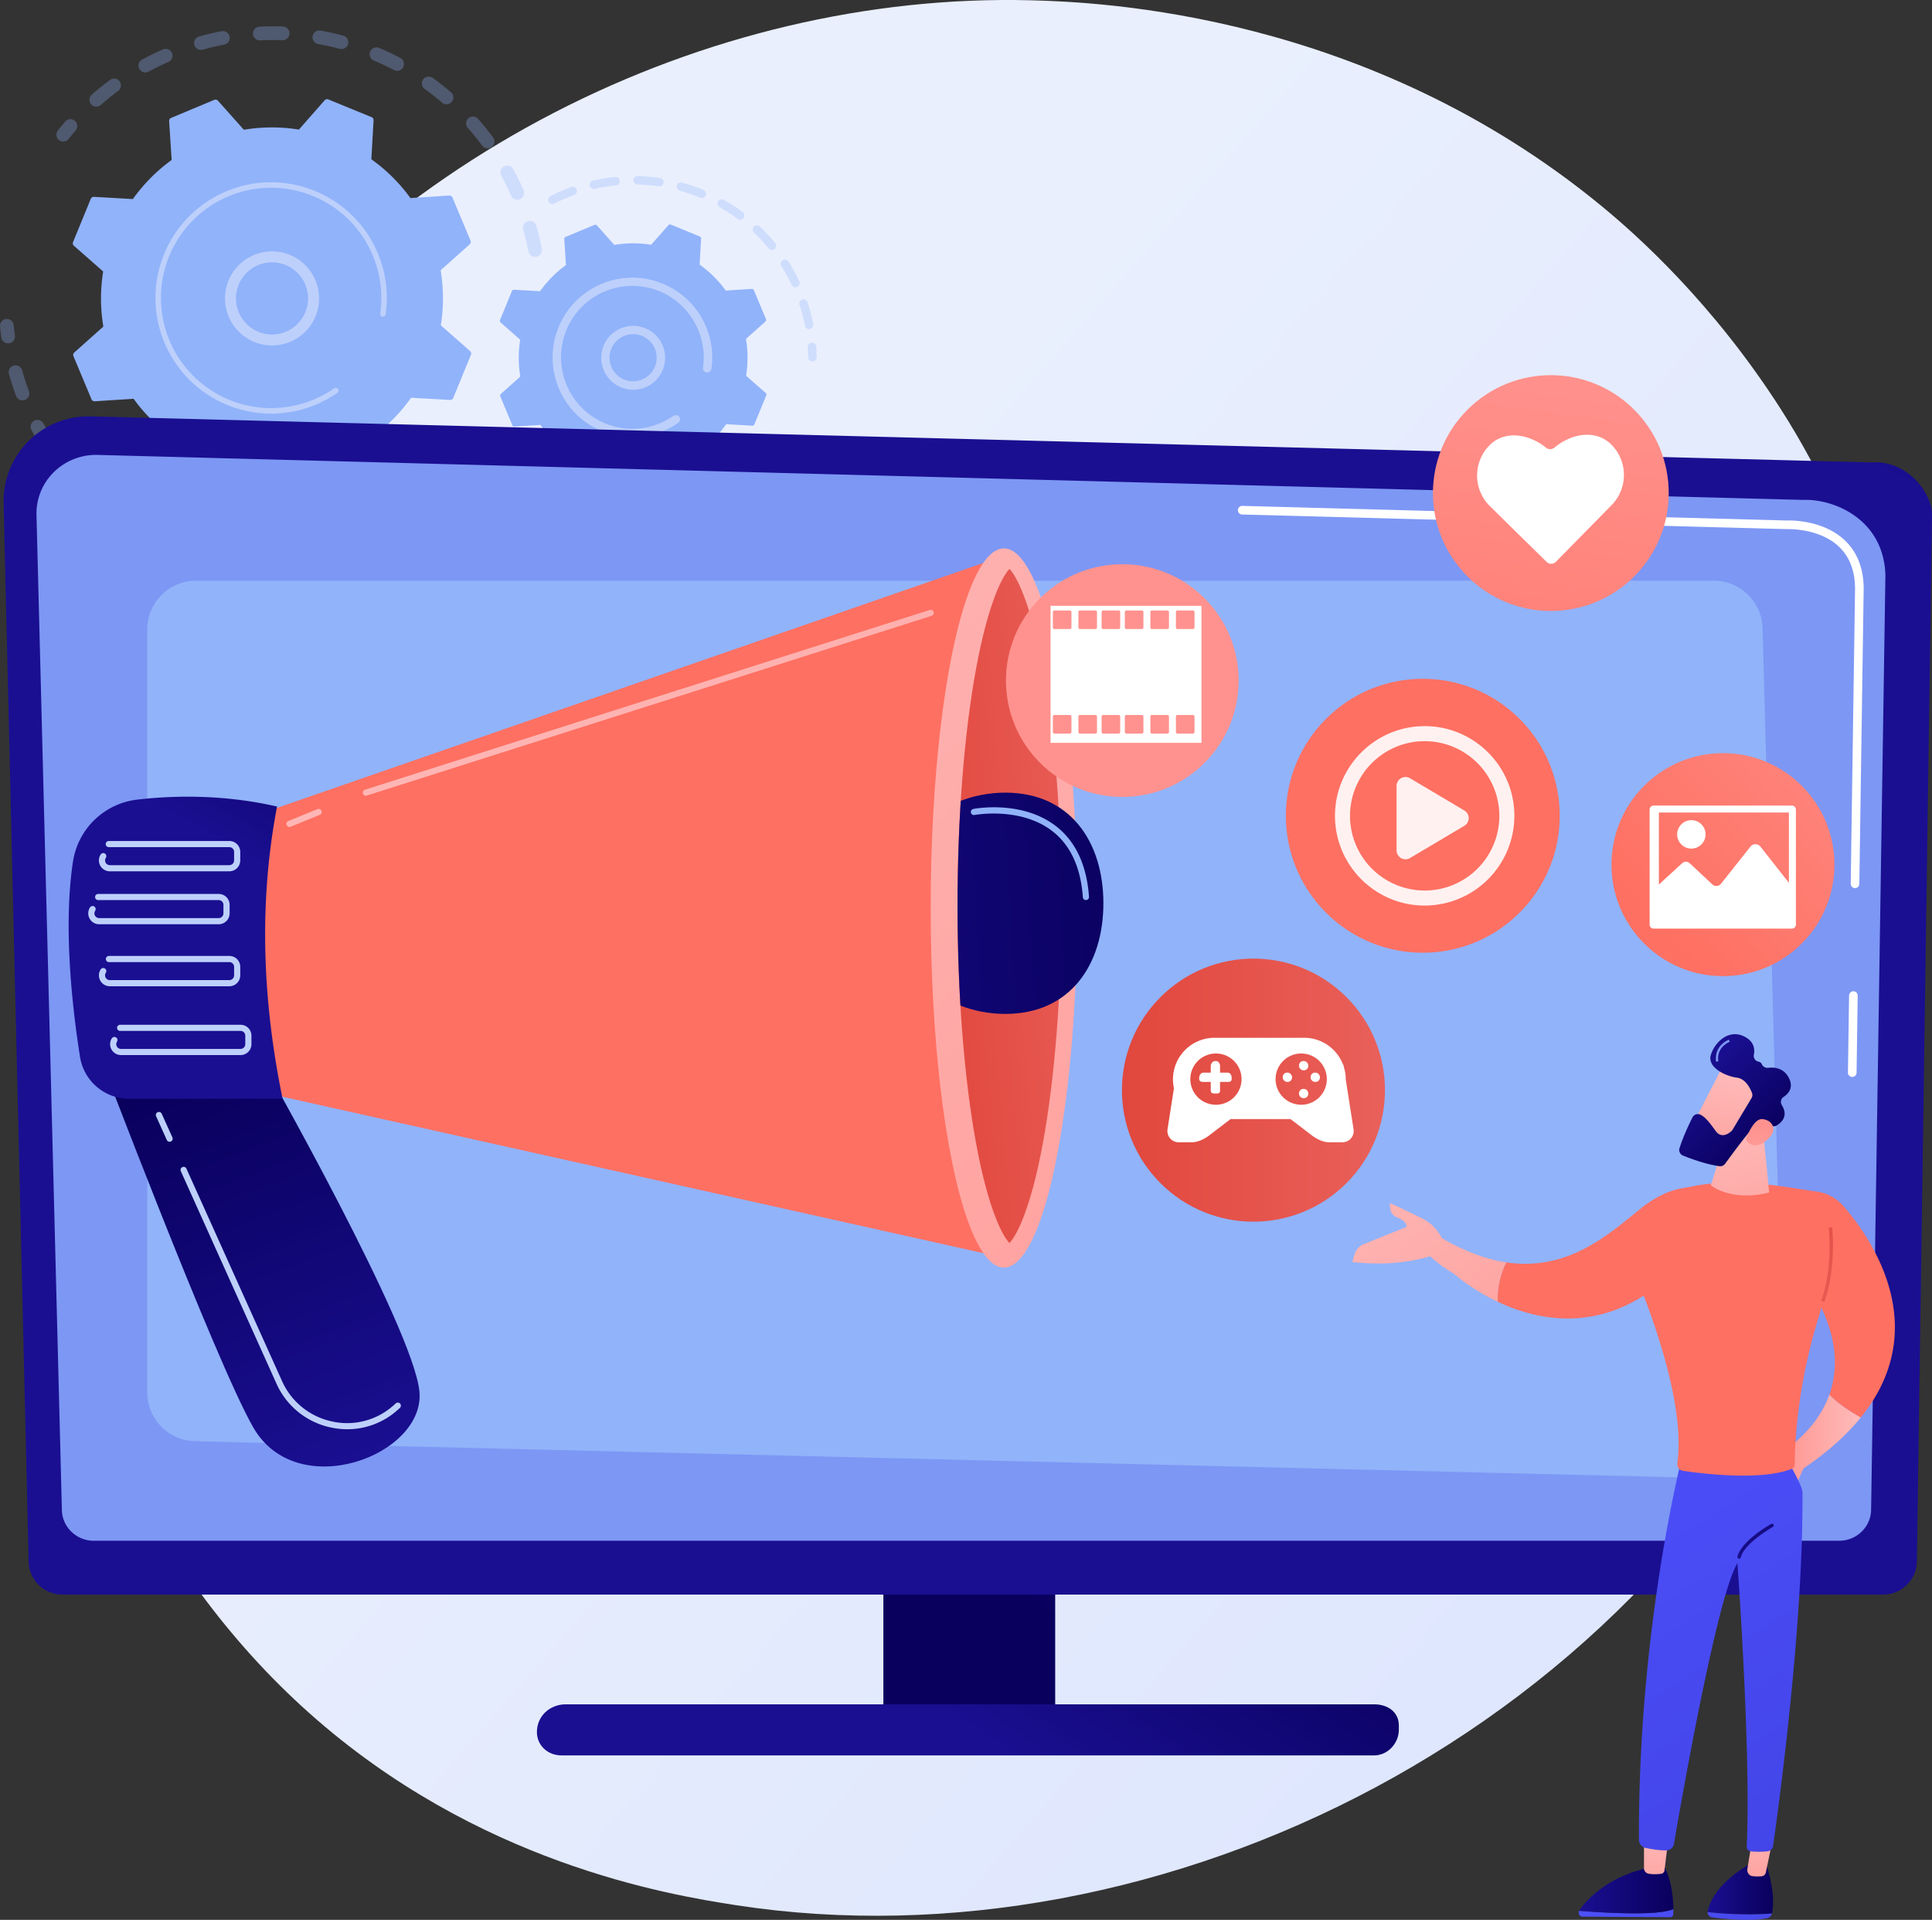
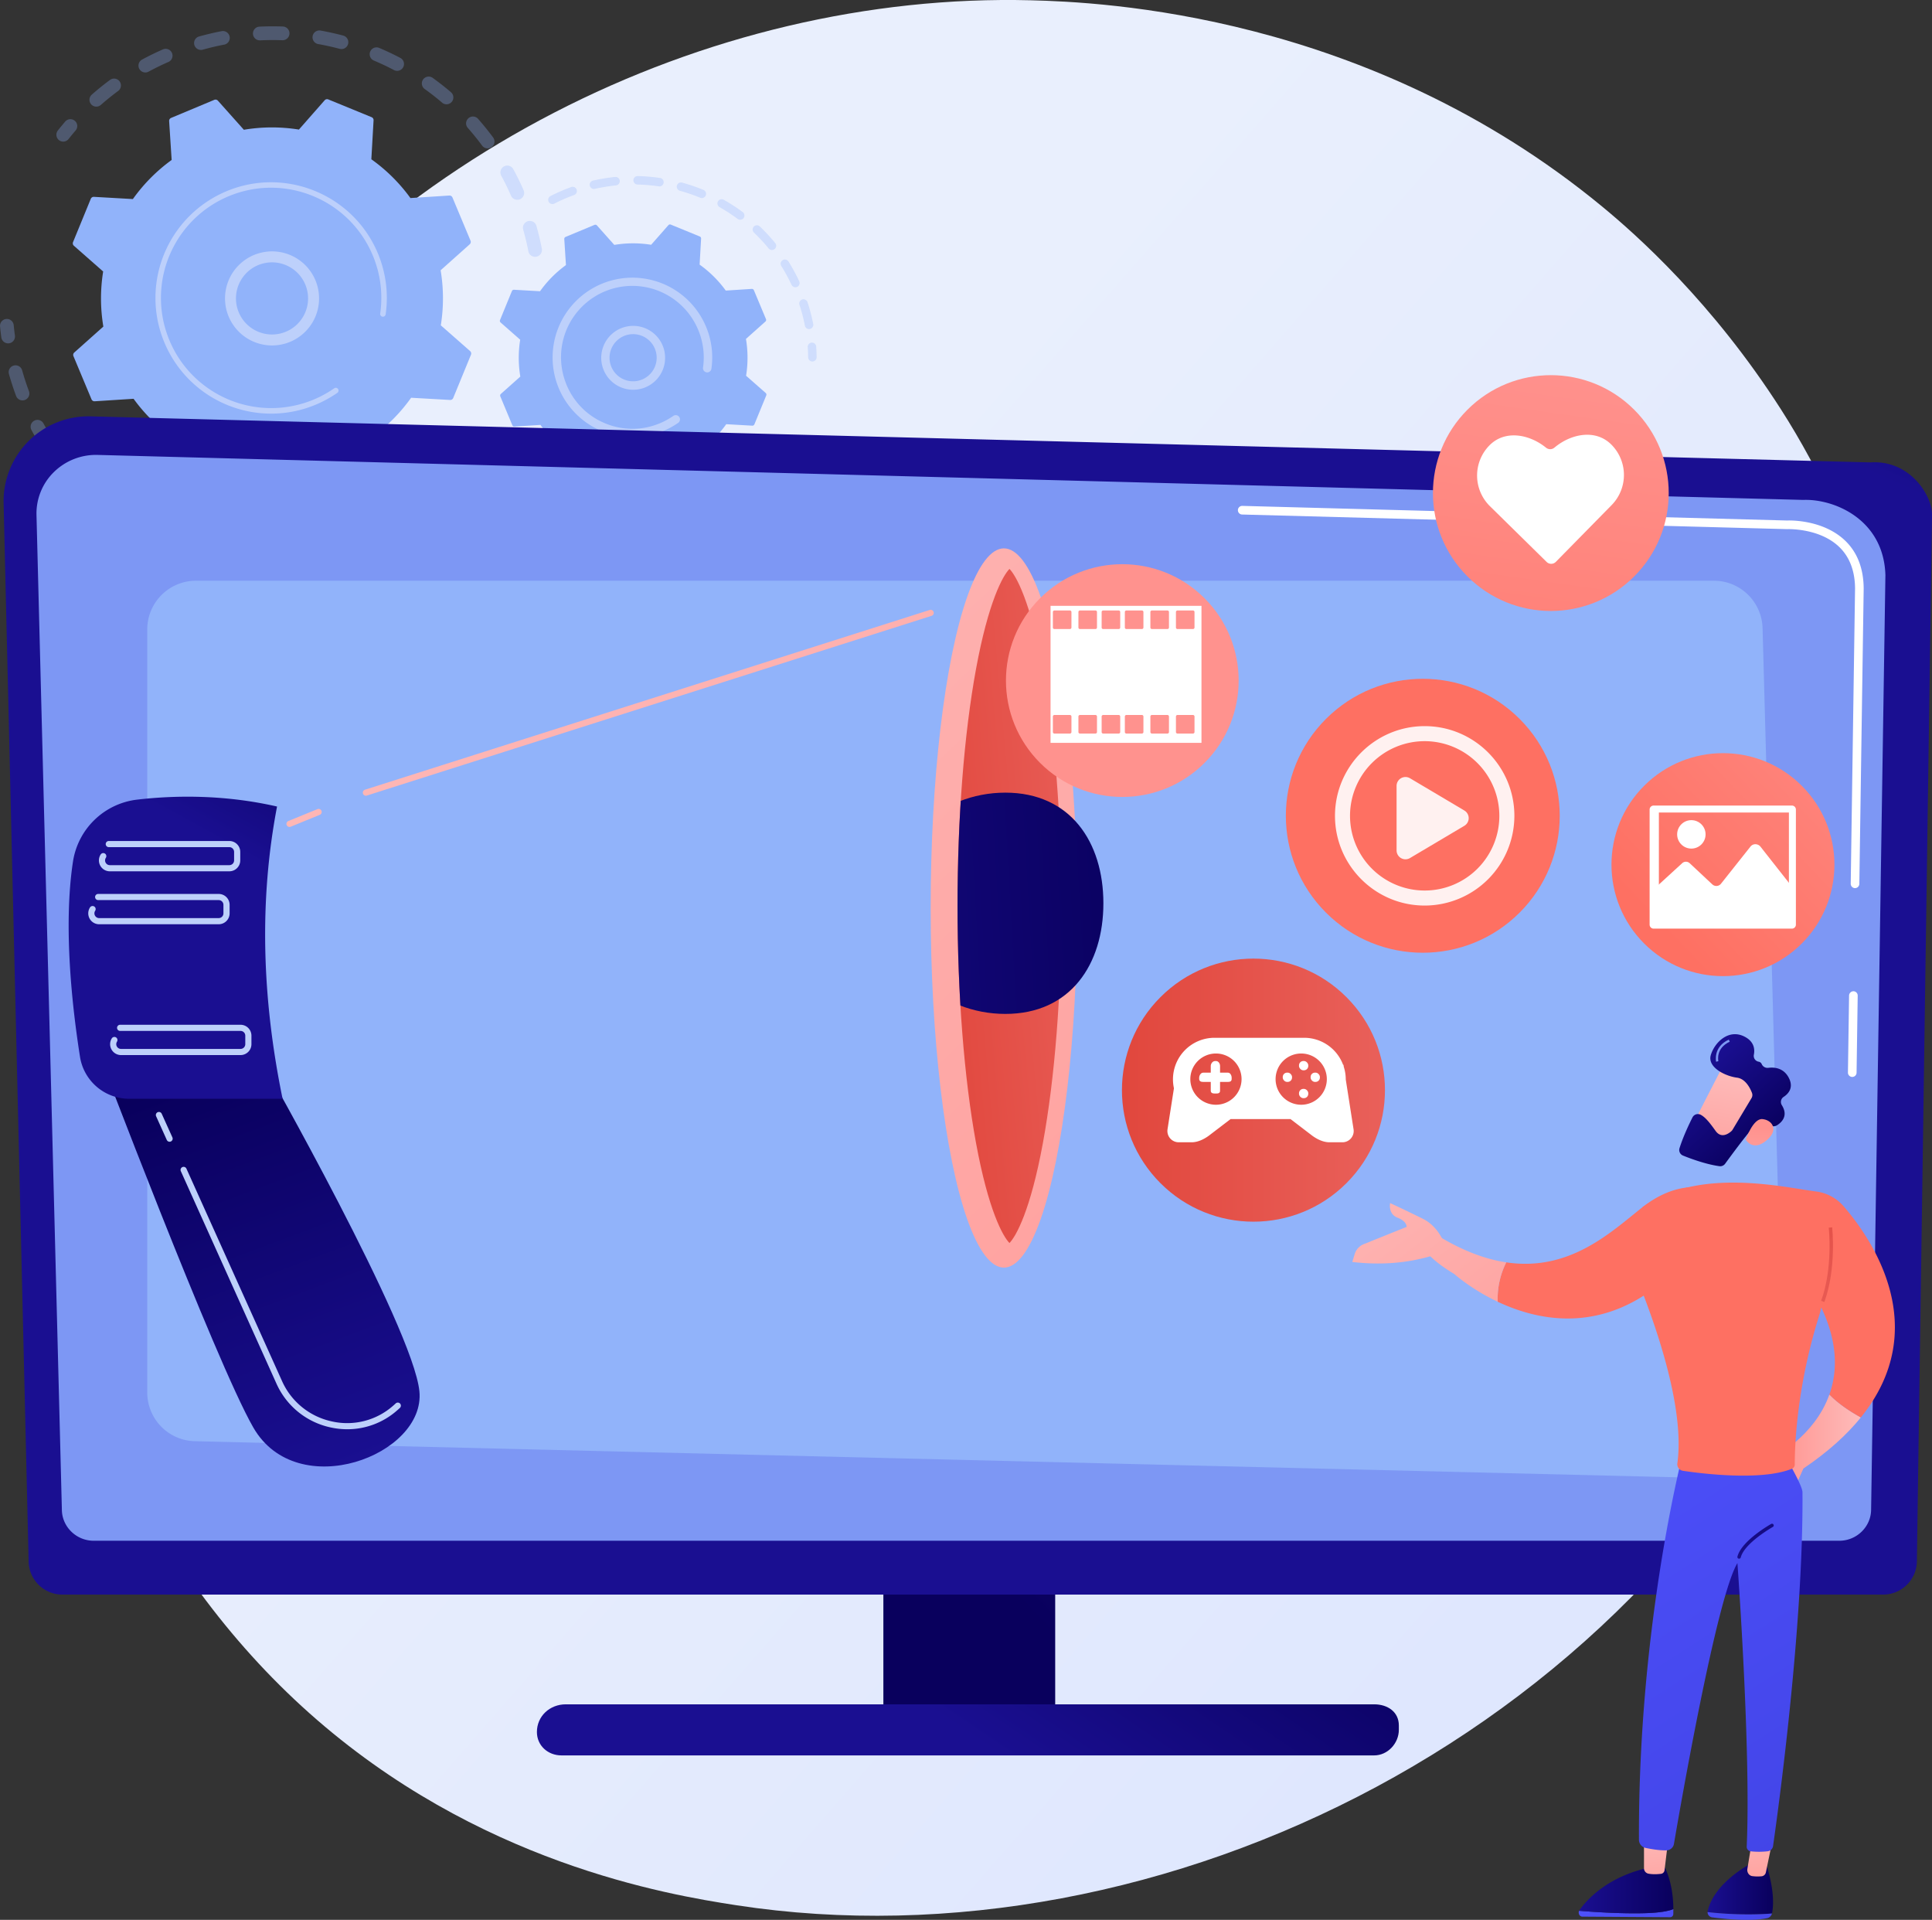
<svg xmlns="http://www.w3.org/2000/svg" xmlns:xlink="http://www.w3.org/1999/xlink" viewBox="0 0 2790.47 2772.4">
  <rect x="0" y="0" width="2790.47" height="2772.4" fill="#333333" stroke="none" />
  <defs>
    <style>.f0d76721-4780-4ffd-b579-f2080421d080{fill:none;}.be9b52ce-b754-458a-a241-3a20de614cd0{fill:url(#fcea1e90-dec3-45df-8921-85029dd6ebe9);}.aaea93f8-91dc-4321-8467-ef15d752fea4{opacity:0.3;}.e5580248-e386-466c-ac49-09baa94154e6{fill:#91b3fa;}.ad84d70e-f6ea-40cb-bfed-31ba9cd5fafc{fill:#bdd0fb;}.b4bd0fd5-479e-41bf-8c6f-2815f78456ea{fill:url(#b21d981a-191e-469e-9b6a-2d0f571a74a4);}.b7cc294b-b1a5-4d1a-b7dd-d49c5fb4ff26{fill:url(#e138b929-9fed-4aa3-9ee7-22dc511831c7);}.bc114c46-3df7-4195-9495-cc7379b228da{fill:#7d97f4;}.abf8b898-693b-44ac-b8b7-92591d4761f0,.f1128063-6744-457f-9bc6-07bf681fe1bf{fill:#fff;}.a4504954-a76a-41c9-b382-c3ce6d1a7bef{fill:url(#e1f96272-35c3-4657-866d-b8815cab3e77);}.a3a595b2-970c-48a0-acf1-1c6aa68d5ecb{fill:url(#e8cea782-7416-4f39-a61b-a617b4ae0517);}.ffd46ee8-5f0c-450c-8dad-76b19fafb915{fill:url(#bb3f4863-8d87-4dd5-895d-f281ea9b9912);}.ab48e215-71b9-45eb-a7d0-23354dea7ec7{fill:url(#b4386567-c45a-4f4e-bc13-41172105d2db);}.a8d559f8-639d-46d7-b363-2c7fdbf0c546{fill:url(#bd2f337c-d2fb-4b26-87fc-e88f6e83b106);}.e0adfe20-6bc9-4f48-a86c-29f673dfe73f{fill:url(#e93c82c1-b62f-474e-9432-4650815e6cb1);}.ae0fd89d-c44e-49dd-acbf-9605865e419e{fill:url(#b79ebe78-ab7e-4ea0-a406-d72984bc0089);}.f7418350-a736-434c-86a0-0c6a4e7535d7{fill:url(#eb424c08-7de0-49c9-94af-33920685361e);}.e315339a-205b-4317-b0f5-19ebaf57c26e{fill:url(#af7eee53-9b66-4f4a-8682-4bc53e3b1d7d);}.eab82b19-3078-454d-a575-884eb6f33fd5{fill:url(#b0f0141b-f12b-4a04-a6e9-e201fdc1c791);}.f177f3c5-a44c-4dde-9bda-93847866d4a0{fill:url(#b6615b29-fc17-42bd-9f3e-2521810f41cc);}.b75d8ff3-3f1d-4b95-8f4f-10e7f626ecff{fill:url(#a017909b-e125-4f71-b2c2-3e6d2b1f87f3);}.b5bb1a9f-4bb6-43bc-b364-8fbaf276126d{fill:url(#ba26fa56-eab7-4b98-b1a6-0715637d137d);}.abf37cb5-f81b-4ecd-9f13-749ee7e3b084{fill:url(#b048ee5b-9d9e-4e39-bd8b-9be0c66cc9da);}.bfabd113-2dd9-4550-b278-4e2e2935fded{fill:url(#b6c73adc-46f5-4b30-9f0b-bab4aa558010);}.e939920e-289f-4ec3-b658-3e1ae9f8a2e5{fill:url(#aebf3bd0-548d-4ef2-8f42-c00d96b6f4ff);}.b62f5d7d-db57-4cf1-93a7-8448ef8bb228{fill:url(#f4f303a8-0737-4204-8841-51591a7a53a0);}.e84b07a4-8850-4035-959e-db8996ace509{fill:url(#f8fba393-19c4-4576-8d1f-8415c70cacf4);}.e36f4b85-66e5-466f-aed0-e45996f53812{fill:url(#b9f77157-4f65-4547-a30c-b76ab78c5b03);}.ae99c732-d3d0-4c53-ad14-6823113e3160{fill:url(#e9ce2887-7cea-4b08-ac52-9eb50abcf484);}.aa6849f0-cdbd-401e-b4ea-81b0071d9641{fill:url(#ea7a0e5e-d9d8-46ec-b8d6-63a54ce212e7);}.fccd0808-479c-4cee-ac55-862123832f0e{fill:url(#b6dfa0c0-f2da-4887-b286-6bc41823c90f);}.b73a964c-2faa-4ab7-9111-eb628f15f206{fill:url(#e9f7a35b-8eca-46a1-9ff8-4ac22eb922cd);}.bc2a38f0-00c6-4629-a4b4-0ca5f9338dfc{fill:url(#e9009357-d18c-4b72-8242-1705ac54fced);}.a367a58b-e163-45e1-9ccc-86026f17f402{fill:url(#ac3335cc-c928-43e3-aeb0-a3ca68353d81);}.b9c31fbd-3030-41e6-a984-16b504459458{clip-path:url(#eab240a0-a470-4fe1-8275-aab68bcdcff7);}.a4bcb263-f2d7-4ae0-989b-881392ec00ab{fill:url(#f8bdec1e-c803-4385-9d97-d953631d78ec);}.af5c9858-2764-471c-bd01-1b4a45ebac1b{fill:url(#f4a64307-ad5b-498a-b01f-3f52ec6ee367);}.e288dd81-b642-431a-9496-27c88a778054{fill:url(#ffe5be6f-3870-4a80-b878-5001e866a723);}.e4cf822b-3952-4741-aa1f-0a9bac0bed94{fill:url(#f1bbf8e0-cb87-4c5c-afc3-83ba78e21269);}.b438cd65-975d-4e7a-9e06-ecba4d7cc04d{fill:url(#fed4bb29-8a1a-4f70-b9eb-4617f6871e78);}.f0862714-0188-4315-9a6f-0d68d5d93b7e{opacity:0.9;}.f1128063-6744-457f-9bc6-07bf681fe1bf{fill-rule:evenodd;}.b76ad122-4dda-42a5-afbc-015812e96d24{fill:url(#f6ea732e-8a34-4363-b62f-9912839882af);}.bce8818a-f0f7-4102-8da9-5ea10ecd03ff{fill:url(#f87b0cb3-fec5-4e73-b603-42e08de4dda3);}.ee364bee-1326-47fd-b4c2-c07a7afee738{fill:url(#f4dbe085-414d-4b04-a50b-1df37c4c3798);}</style>
    <linearGradient id="fcea1e90-dec3-45df-8921-85029dd6ebe9" x1="3001.21" y1="2803.98" x2="943.75" y2="1003.71" gradientUnits="userSpaceOnUse">
      <stop offset="0" stop-color="#dae3fe" />
      <stop offset="1" stop-color="#e9effd" />
    </linearGradient>
    <linearGradient id="b21d981a-191e-469e-9b6a-2d0f571a74a4" x1="1467.88" y1="2311.64" x2="2081.58" y2="1718.06" gradientUnits="userSpaceOnUse">
      <stop offset="0" stop-color="#09005d" />
      <stop offset="1" stop-color="#1a0f91" />
    </linearGradient>
    <linearGradient id="e138b929-9fed-4aa3-9ee7-22dc511831c7" x1="2107.11" y1="-107.28" x2="1910.93" y2="325.33" xlink:href="#b21d981a-191e-469e-9b6a-2d0f571a74a4" />
    <linearGradient id="e1f96272-35c3-4657-866d-b8815cab3e77" x1="1670.25" y1="2096.14" x2="1395.24" y2="2503.05" xlink:href="#b21d981a-191e-469e-9b6a-2d0f571a74a4" />
    <linearGradient id="e8cea782-7416-4f39-a61b-a617b4ae0517" x1="1708.62" y1="1781.95" x2="1894.31" y2="1334.6" gradientTransform="translate(1648.44 -798.45) rotate(45)" gradientUnits="userSpaceOnUse">
      <stop offset="0" stop-color="#cb236d" />
      <stop offset="1" stop-color="#4c246d" />
    </linearGradient>
    <linearGradient id="bb3f4863-8d87-4dd5-895d-f281ea9b9912" x1="1620.46" y1="1574.24" x2="2000.38" y2="1574.24" gradientTransform="translate(1643.42 -819.08) rotate(45)" gradientUnits="userSpaceOnUse">
      <stop offset="0" stop-color="#e1473d" />
      <stop offset="1" stop-color="#e9605a" />
    </linearGradient>
    <linearGradient id="b4386567-c45a-4f4e-bc13-41172105d2db" x1="-2343.53" y1="2078.72" x2="-2217.42" y2="2078.72" gradientTransform="matrix(-1, 0, 0, 1, 344.14, 0)" gradientUnits="userSpaceOnUse">
      <stop offset="0" stop-color="#febbba" />
      <stop offset="1" stop-color="#ff928e" />
    </linearGradient>
    <linearGradient id="bd2f337c-d2fb-4b26-87fc-e88f6e83b106" x1="-2216.73" y1="2727.51" x2="-2122.17" y2="2727.51" gradientTransform="matrix(-1, 0, 0, 1, 344.14, 0)" xlink:href="#b21d981a-191e-469e-9b6a-2d0f571a74a4" />
    <linearGradient id="e93c82c1-b62f-474e-9432-4650815e6cb1" x1="-1980" y1="2615.95" x2="-2324.01" y2="2886.07" gradientTransform="matrix(-1, 0, 0, 1, 344.14, 0)" gradientUnits="userSpaceOnUse">
      <stop offset="0" stop-color="#4f52ff" />
      <stop offset="1" stop-color="#4042e2" />
    </linearGradient>
    <linearGradient id="b79ebe78-ab7e-4ea0-a406-d72984bc0089" x1="-2190.43" y1="2619.85" x2="-2208.49" y2="2777.49" xlink:href="#b4386567-c45a-4f4e-bc13-41172105d2db" />
    <linearGradient id="eb424c08-7de0-49c9-94af-33920685361e" x1="-1918.89" y1="2693.78" x2="-2262.9" y2="2963.9" xlink:href="#e93c82c1-b62f-474e-9432-4650815e6cb1" />
    <linearGradient id="af7eee53-9b66-4f4a-8682-4bc53e3b1d7d" x1="-2072.74" y1="2730.02" x2="-1936.62" y2="2730.02" gradientTransform="matrix(-1, 0, 0, 1, 344.14, 0)" xlink:href="#b21d981a-191e-469e-9b6a-2d0f571a74a4" />
    <linearGradient id="b0f0141b-f12b-4a04-a6e9-e201fdc1c791" x1="-2043.3" y1="2636.71" x2="-2061.36" y2="2794.35" xlink:href="#b4386567-c45a-4f4e-bc13-41172105d2db" />
    <linearGradient id="b6615b29-fc17-42bd-9f3e-2521810f41cc" x1="-1828.68" y1="1915.86" x2="-2406.39" y2="2812.31" xlink:href="#e93c82c1-b62f-474e-9432-4650815e6cb1" />
    <linearGradient id="a017909b-e125-4f71-b2c2-3e6d2b1f87f3" x1="7036.9" y1="-12265.56" x2="6664.65" y2="-11737.38" gradientTransform="matrix(-1, 0, 0, 1, -423.62, 0)" gradientUnits="userSpaceOnUse">
      <stop offset="0" stop-color="#ff928e" />
      <stop offset="1" stop-color="#fe7062" />
    </linearGradient>
    <linearGradient id="ba26fa56-eab7-4b98-b1a6-0715637d137d" x1="-2150.53" y1="1612.12" x2="-2219.49" y2="1910.15" xlink:href="#b4386567-c45a-4f4e-bc13-41172105d2db" />
    <linearGradient id="b048ee5b-9d9e-4e39-bd8b-9be0c66cc9da" x1="-3059.66" y1="-2206.63" x2="-3182.02" y2="-2044.76" gradientTransform="matrix(-0.69, -0.73, -0.73, 0.69, -1197.64, 839.1)" xlink:href="#b4386567-c45a-4f4e-bc13-41172105d2db" />
    <linearGradient id="b6c73adc-46f5-4b30-9f0b-bab4aa558010" x1="-3153.11" y1="-2167.75" x2="-3006.95" y2="-2167.75" gradientTransform="matrix(-0.69, -0.73, -0.73, 0.69, -1197.64, 839.1)" xlink:href="#b21d981a-191e-469e-9b6a-2d0f571a74a4" />
    <linearGradient id="aebf3bd0-548d-4ef2-8f42-c00d96b6f4ff" x1="-3238.86" y1="-2078.44" x2="-3140.73" y2="-2179.13" gradientTransform="matrix(-0.69, -0.73, -0.73, 0.69, -1197.64, 839.1)" xlink:href="#b4386567-c45a-4f4e-bc13-41172105d2db" />
    <linearGradient id="f4f303a8-0737-4204-8841-51591a7a53a0" x1="-2208.61" y1="1668.27" x2="-2351.38" y2="1930.56" gradientTransform="matrix(-1, 0, 0, 1, 344.14, 0)" xlink:href="#bb3f4863-8d87-4dd5-895d-f281ea9b9912" />
    <linearGradient id="f8fba393-19c4-4576-8d1f-8415c70cacf4" x1="-2152.68" y1="2156.57" x2="-2201.12" y2="2242.78" gradientTransform="matrix(-1, 0, 0, 1, 344.14, 0)" xlink:href="#b21d981a-191e-469e-9b6a-2d0f571a74a4" />
    <linearGradient id="b9f77157-4f65-4547-a30c-b76ab78c5b03" x1="7125.21" y1="-12203.31" x2="6752.96" y2="-11675.13" xlink:href="#a017909b-e125-4f71-b2c2-3e6d2b1f87f3" />
    <linearGradient id="e9ce2887-7cea-4b08-ac52-9eb50abcf484" x1="-2376.65" y1="1604.84" x2="-2798.68" y2="2144.8" gradientTransform="matrix(-1, 0, 0, 1, -423.62, 0)" xlink:href="#b4386567-c45a-4f4e-bc13-41172105d2db" />
    <linearGradient id="ea7a0e5e-d9d8-46ec-b8d6-63a54ce212e7" x1="-2320.16" y1="1648.98" x2="-2742.2" y2="2188.94" gradientTransform="matrix(-1, 0, 0, 1, -423.62, 0)" xlink:href="#b4386567-c45a-4f4e-bc13-41172105d2db" />
    <linearGradient id="b6dfa0c0-f2da-4887-b286-6bc41823c90f" x1="296.39" y1="1550.23" x2="509.35" y2="2120.36" xlink:href="#b21d981a-191e-469e-9b6a-2d0f571a74a4" />
    <linearGradient id="e9f7a35b-8eca-46a1-9ff8-4ac22eb922cd" x1="2649.85" y1="-131.07" x2="2059.6" y2="418.94" gradientTransform="matrix(1, 0, 0, 1, 0, 0)" xlink:href="#a017909b-e125-4f71-b2c2-3e6d2b1f87f3" />
    <linearGradient id="e9009357-d18c-4b72-8242-1705ac54fced" x1="705.87" y1="534.84" x2="2505.19" y2="2412.04" gradientTransform="matrix(1, 0, 0, 1, 0, 0)" xlink:href="#b4386567-c45a-4f4e-bc13-41172105d2db" />
    <linearGradient id="ac3335cc-c928-43e3-aeb0-a3ca68353d81" x1="1333.04" y1="1319.62" x2="1611.56" y2="1294.3" gradientTransform="matrix(1, 0, 0, 1, 0, 0)" xlink:href="#bb3f4863-8d87-4dd5-895d-f281ea9b9912" />
    <clipPath id="eab240a0-a470-4fe1-8275-aab68bcdcff7">
      <path class="f0d76721-4780-4ffd-b579-f2080421d080" d="M1458,1795c-9.56-9.72-30.39-47.25-48.26-144.27C1392.52,1557,1383,1435.33,1383,1308.26s9.5-248.69,26.76-342.46c17.87-97,38.7-134.55,48.26-144.27,9.57,9.72,30.4,47.25,48.26,144.27,17.26,93.77,153.48,215.39,153.48,342.46S1523.56,1557,1506.3,1650.72C1488.44,1747.74,1467.61,1785.27,1458,1795Z" />
    </clipPath>
    <linearGradient id="f8bdec1e-c803-4385-9d97-d953631d78ec" x1="1684.44" y1="1291.06" x2="933.27" y2="1334.16" xlink:href="#b21d981a-191e-469e-9b6a-2d0f571a74a4" />
    <linearGradient id="f4a64307-ad5b-498a-b01f-3f52ec6ee367" x1="486.64" y1="988.77" x2="350.82" y2="1236.94" xlink:href="#b21d981a-191e-469e-9b6a-2d0f571a74a4" />
    <linearGradient id="ffe5be6f-3870-4a80-b878-5001e866a723" x1="586.2" y1="649.54" x2="2385.52" y2="2526.75" gradientTransform="matrix(1, 0, 0, 1, 0, 0)" xlink:href="#b4386567-c45a-4f4e-bc13-41172105d2db" />
    <linearGradient id="f1bbf8e0-cb87-4c5c-afc3-83ba78e21269" x1="244.01" y1="977.53" x2="2043.33" y2="2854.74" gradientTransform="matrix(1, 0, 0, 1, 0, 0)" xlink:href="#b4386567-c45a-4f4e-bc13-41172105d2db" />
    <linearGradient id="fed4bb29-8a1a-4f70-b9eb-4617f6871e78" x1="2892.2" y1="-410.5" x2="2696.02" y2="-38.26" gradientTransform="translate(1434.89 -1108.07) rotate(45)" xlink:href="#a017909b-e125-4f71-b2c2-3e6d2b1f87f3" />
    <linearGradient id="f6ea732e-8a34-4363-b62f-9912839882af" x1="2267.96" y1="514.49" x2="2152.27" y2="1329.4" gradientTransform="translate(1159.54 -1375.31) rotate(45)" xlink:href="#a017909b-e125-4f71-b2c2-3e6d2b1f87f3" />
    <linearGradient id="f87b0cb3-fec5-4e73-b603-42e08de4dda3" x1="2075.07" y1="158.28" x2="1883.92" y2="505.37" gradientTransform="translate(1169.71 -858.36) rotate(45)" xlink:href="#b4386567-c45a-4f4e-bc13-41172105d2db" />
    <linearGradient id="f4dbe085-414d-4b04-a50b-1df37c4c3798" x1="2792.13" y1="960.4" x2="2394.73" y2="1337.67" gradientTransform="translate(1611.78 -1393.96) rotate(45)" xlink:href="#a017909b-e125-4f71-b2c2-3e6d2b1f87f3" />
  </defs>
  <g id="b210c102-7e90-46d0-baec-1cd573aa6c5a" data-name="Capa 2">
    <g id="f3d4f440-f1ec-40d1-8441-5a12deadf0d6" data-name="Illustration">
      <path class="be9b52ce-b754-458a-a241-3a20de614cd0" d="M2651.55,1869c-265.91,626.1-974.22,976.84-1588.47,882.23-99.95-15.39-374-61.25-616.57-277.61-467-416.49-566.91-1241.21-190.17-1822.41,274.2-423,765.73-662.8,1232.78-650.8,100.6,2.58,486.16,18.51,825,297.9,49.77,41,159.53,138.55,258.46,293.26C2804.87,954.86,2824.84,1461,2651.55,1869Z" />
      <g class="aaea93f8-91dc-4321-8467-ef15d752fea4">
        <path class="e5580248-e386-466c-ac49-09baa94154e6" d="M774.74,370.68a9.89,9.89,0,0,1-11.6-7.84c-2-10.44-4.52-20.94-7.44-31.22a9.92,9.92,0,0,1,6.64-12.18l.19-.05a9.89,9.89,0,0,1,12.23,6.83c3.07,10.81,5.7,21.87,7.83,32.86a9.91,9.91,0,0,1-6.83,11.35A8.44,8.44,0,0,1,774.74,370.68Zm-36.66-88.12c-4.29-9.78-9-19.47-14.11-28.81a9.9,9.9,0,1,1,17.4-9.46c5.34,9.82,10.34,20,14.85,30.31a9.9,9.9,0,1,1-18.14,8ZM696,209.82c-6.34-8.55-13.13-16.94-20.18-24.92a9.91,9.91,0,1,1,14.85-13.12C698,180.19,705.2,189,711.87,198A9.91,9.91,0,1,1,696,209.82Zm-57.34-61.48c-8.1-6.94-16.6-13.6-25.25-19.8a9.9,9.9,0,1,1,11.54-16.1C634,119,643,126,651.49,133.28a9.91,9.91,0,0,1-12.88,15.06ZM569,101.16c-9.42-5-19.18-9.57-29-13.72a9.9,9.9,0,0,1,7.7-18.25c10.35,4.37,20.63,9.23,30.53,14.43A9.91,9.91,0,1,1,569,101.16ZM490.7,70.55c-10.3-2.75-20.83-5.08-31.33-6.95a9.91,9.91,0,0,1,3.47-19.51c11,2,22.14,4.43,33,7.32a9.91,9.91,0,0,1,.32,19A9.81,9.81,0,0,1,490.7,70.55Zm-359,80.09a9.9,9.9,0,0,1,.89-14c8.41-7.41,17.26-14.55,26.3-21.22a9.9,9.9,0,0,1,11.76,15.94c-8.58,6.34-17,13.12-25,20.15a9.91,9.91,0,0,1-14-.89ZM407.6,58.08c-10.64-.39-21.43-.33-32.06.2a9.91,9.91,0,0,1-1-19.79c11.2-.55,22.56-.62,33.77-.21a9.91,9.91,0,1,1-.73,19.8ZM201.21,99.45a9.91,9.91,0,0,1,4-13.43c9.86-5.33,20.08-10.31,30.37-14.8a9.91,9.91,0,0,1,7.92,18.16c-9.78,4.27-19.49,9-28.86,14.07a10.54,10.54,0,0,1-1.84.77A9.91,9.91,0,0,1,201.21,99.45Zm122.61-35c-10.46,2-21,4.48-31.23,7.37a9.91,9.91,0,0,1-5.57-19l.21-.06c10.8-3,21.86-5.65,32.86-7.76a9.91,9.91,0,0,1,4.76,19.21C324.51,64.33,324.17,64.41,323.82,64.48Z" />
        <path class="e5580248-e386-466c-ac49-09baa94154e6" d="M94.18,204.07a9.86,9.86,0,0,0,4.89-3.34c3.16-4,6.46-8,9.8-11.92a9.9,9.9,0,1,0-15-12.89c-3.52,4.1-7,8.32-10.32,12.54a9.91,9.91,0,0,0,10.67,15.61Z" />
      </g>
      <g class="aaea93f8-91dc-4321-8467-ef15d752fea4">
        <path class="e5580248-e386-466c-ac49-09baa94154e6" d="M14.63,495.4a9.92,9.92,0,0,0,6.92-10.83c-.69-5.05-1.29-10.21-1.78-15.33A9.91,9.91,0,0,0,.05,471.13c.51,5.38,1.14,10.82,1.88,16.14a9.91,9.91,0,0,0,11.16,8.47A10.78,10.78,0,0,0,14.63,495.4Z" />
        <path class="e5580248-e386-466c-ac49-09baa94154e6" d="M490,817.59a9.91,9.91,0,0,1-4.83-19.22c10.1-2.54,20.25-5.55,30.28-9a9.91,9.91,0,1,1,6.4,18.75q-6.51,2.22-13.06,4.22C502.59,814.26,496.27,816,490,817.59Zm68.35-34.73a9.89,9.89,0,0,1,4.41-13.29c9.39-4.71,18.68-9.86,27.61-15.32a9.91,9.91,0,1,1,10.34,16.9c-9.41,5.75-19.19,11.18-29.07,16.13a10.5,10.5,0,0,1-1.57.63A9.91,9.91,0,0,1,558.37,782.86ZM436.9,827.14c-11,1.2-22.12,2-33.17,2.22a9.9,9.9,0,0,1-.49-19.8c10.5-.26,21.09-1,31.49-2.12a9.91,9.91,0,0,1,2.17,19.7Zm193.92-88.63a9.89,9.89,0,0,1,1.39-13.94c8.11-6.65,16-13.72,23.55-21a9.91,9.91,0,1,1,13.8,14.22c-7.91,7.68-16.26,15.13-24.8,22.12a9.89,9.89,0,0,1-13.94-1.38ZM349.85,827c-10.94-1.23-22-3-32.83-5.12a9.9,9.9,0,1,1,3.87-19.42c10.3,2,20.79,3.69,31.18,4.86A9.9,9.9,0,1,1,349.85,827ZM265,807.75c-10.44-3.61-20.84-7.7-30.92-12.16a9.91,9.91,0,1,1,8-18.12c9.58,4.24,19.46,8.13,29.38,11.56A9.9,9.9,0,0,1,265,807.75Zm-78.7-37.29c-9.4-5.79-18.67-12.05-27.54-18.6a9.91,9.91,0,1,1,11.77-15.94c8.42,6.22,17.22,12.17,26.17,17.68a9.9,9.9,0,0,1-10.4,16.86ZM117.56,716.9c-7.91-7.71-15.58-15.85-22.8-24.2a9.9,9.9,0,1,1,15-13c6.86,7.92,14.14,15.65,21.66,23a9.9,9.9,0,0,1,.17,14,9.76,9.76,0,0,1-4.2,2.56A9.92,9.92,0,0,1,117.56,716.9ZM62.3,649.52c-6-9.25-11.69-18.87-16.9-28.61a9.9,9.9,0,1,1,17.46-9.35c5,9.25,10.35,18.39,16,27.17A9.9,9.9,0,0,1,76,652.43a10.23,10.23,0,0,1-2.51,1.18A9.91,9.91,0,0,1,62.3,649.52Zm-39.09-77.8c-2.83-7.61-5.46-15.4-7.82-23.15q-1.29-4.22-2.47-8.44a9.8,9.8,0,0,1,6.86-12.21A9.91,9.91,0,0,1,32,534.78c.75,2.67,1.53,5.35,2.34,8,2.24,7.37,4.74,14.78,7.44,22A9.9,9.9,0,0,1,36,577.55l-.58.2A9.91,9.91,0,0,1,23.21,571.72Z" />
        <path class="e5580248-e386-466c-ac49-09baa94154e6" d="M700.87,680.76a9.82,9.82,0,0,0,4.91-3.38c3.3-4.22,6.58-8.6,9.73-13a9.9,9.9,0,1,0-16.1-11.53c-3,4.18-6.11,8.34-9.24,12.35a9.9,9.9,0,0,0,10.7,15.57Z" />
      </g>
      <path class="e5580248-e386-466c-ac49-09baa94154e6" d="M680.27,512.2A4.63,4.63,0,0,0,679,507l-42.32-37.2a245.64,245.64,0,0,0-.26-79.52l42-37.49a4.62,4.62,0,0,0,1.18-5.24l-26.09-62.35a4.63,4.63,0,0,0-4.57-2.83L592.81,286a245.51,245.51,0,0,0-56.46-56l3.21-56.25a4.64,4.64,0,0,0-2.86-4.55l-62.54-25.63a4.62,4.62,0,0,0-5.23,1.22l-37.2,42.32a245.64,245.64,0,0,0-79.52.27l-37.49-42a4.62,4.62,0,0,0-5.24-1.19l-62.35,26.09a4.63,4.63,0,0,0-2.83,4.57L247.92,231a245.51,245.51,0,0,0-56,56.46l-56.25-3.21a4.64,4.64,0,0,0-4.55,2.87l-25.64,62.53a4.64,4.64,0,0,0,1.23,5.23L149,392.06a245.36,245.36,0,0,0,.27,79.52l-42,37.48a4.61,4.61,0,0,0-1.19,5.24l26.09,62.35a4.63,4.63,0,0,0,4.57,2.83l56.19-3.61a245.67,245.67,0,0,0,56.46,56l-3.21,56.26a4.63,4.63,0,0,0,2.87,4.54l62.53,25.64a4.63,4.63,0,0,0,5.23-1.23L354,674.76a245.42,245.42,0,0,0,79.53-.26l37.48,42a4.64,4.64,0,0,0,5.24,1.19l62.35-26.1a4.62,4.62,0,0,0,2.83-4.57l-3.62-56.19a245.67,245.67,0,0,0,56-56.45l56.25,3.2a4.61,4.61,0,0,0,4.55-2.86Z" />
      <path class="ad84d70e-f6ea-40cb-bfed-31ba9cd5fafc" d="M403,498.1a67.92,67.92,0,1,1,9.73-2.2A70.17,70.17,0,0,1,403,498.1ZM351,400a52.08,52.08,0,1,0,34.15-20.56,53.75,53.75,0,0,0-7.53,1.7A51.7,51.7,0,0,0,351,400Z" />
      <path class="ad84d70e-f6ea-40cb-bfed-31ba9cd5fafc" d="M439.93,590.18q8.16-2.49,16.15-5.82h0c1.67-.7,3.34-1.43,5-2.19a167.51,167.51,0,0,0,23.37-13l.31-.2.85-.58,1.66-1.14a4,4,0,0,0,1.52-4.4,3.86,3.86,0,0,0-.54-1.12,4,4,0,0,0-5.51-1,159.35,159.35,0,0,1-182.08,0,158.16,158.16,0,0,1-55.85-69.09,163.07,163.07,0,0,1-5.55-15.41,159.17,159.17,0,0,1,90.91-192.81c81-33.88,174.34,4.42,208.22,85.36q3.12,7.49,5.48,15.21a158.72,158.72,0,0,1,5.26,68.87,3.82,3.82,0,0,0,.13,1.72A4,4,0,0,0,557,454a166.58,166.58,0,0,0-5.52-72.31,168.91,168.91,0,0,0-5.75-16C510.13,280.8,412,240.61,327.1,276.16a167.11,167.11,0,0,0-95.44,202.42q2.49,8.16,5.83,16.17a167.11,167.11,0,0,0,202.44,95.43Z" />
      <g class="aaea93f8-91dc-4321-8467-ef15d752fea4">
        <path class="e5580248-e386-466c-ac49-09baa94154e6" d="M1175.13,521.75a6.13,6.13,0,0,0,4.34-5.92c-.06-5.19-.26-10.45-.63-15.64a6.12,6.12,0,0,0-12.2.86c.34,4.94.54,9.95.59,14.91a6.13,6.13,0,0,0,6.18,6.06A6.44,6.44,0,0,0,1175.13,521.75Z" />
        <path class="e5580248-e386-466c-ac49-09baa94154e6" d="M1169.74,475.08a6.11,6.11,0,0,1-7.18-4.82,253.94,253.94,0,0,0-6.22-24.91c-.52-1.72-1.07-3.44-1.63-5.16a6.12,6.12,0,0,1,3.91-7.72,6.33,6.33,0,0,1,7.72,3.92q.89,2.7,1.71,5.4a266.27,266.27,0,0,1,6.51,26.11,6.1,6.1,0,0,1-4.21,7A6,6,0,0,1,1169.74,475.08Zm-26.48-63.78A253.92,253.92,0,0,0,1128.38,384a6.12,6.12,0,0,1,10.36-6.51,265.87,265.87,0,0,1,15.6,28.58,6.13,6.13,0,0,1-2.94,8.14,5.21,5.21,0,0,1-.83.31A6.12,6.12,0,0,1,1143.26,411.3Zm-33-52.48A251.38,251.38,0,0,0,1089.1,336a6.12,6.12,0,1,1,8.44-8.86,263.46,263.46,0,0,1,22.16,23.89,6.11,6.11,0,0,1-.86,8.61,6,6,0,0,1-2.09,1.11A6.12,6.12,0,0,1,1110.23,358.82Zm-44.92-42.77a254.35,254.35,0,0,0-26-16.91,6.11,6.11,0,0,1,6-10.65,264.77,264.77,0,0,1,27.33,17.73,6.12,6.12,0,1,1-7.29,9.83Zm-54-30.5a255.8,255.8,0,0,0-29.38-10.08,6.11,6.11,0,1,1,3.25-11.79,267.58,267.58,0,0,1,30.8,10.55,6.12,6.12,0,0,1-4.67,11.32Zm-59.77-16.48a252.17,252.17,0,0,0-30.92-2.6,6.12,6.12,0,0,1,.27-12.23A261.23,261.23,0,0,1,953.33,257a6.11,6.11,0,0,1,.89,11.9A6,6,0,0,1,951.55,269.07Zm-61.95-1.35A250,250,0,0,0,859,272.8a6.13,6.13,0,0,1-2.74-11.94,266.36,266.36,0,0,1,32.13-5.31,6.11,6.11,0,0,1,2.41,11.93A5.56,5.56,0,0,1,889.6,267.72Zm-97.16,23.6a6.11,6.11,0,0,1,2.67-8.23A267.28,267.28,0,0,1,821,271.61l4-1.5a6.12,6.12,0,0,1,4.17,11.51c-1.26.45-2.52.92-3.8,1.42A254.34,254.34,0,0,0,800.66,294a5.35,5.35,0,0,1-1,.4A6.11,6.11,0,0,1,792.44,291.32Z" />
      </g>
      <g class="aaea93f8-91dc-4321-8467-ef15d752fea4">
        <path class="e5580248-e386-466c-ac49-09baa94154e6" d="M988.58,772.32a266.48,266.48,0,0,1-31.24,7,6.12,6.12,0,0,1-2-12.08,254.79,254.79,0,0,0,29.79-6.72,6.11,6.11,0,0,1,3.49,11.72Zm22.16-14a6.12,6.12,0,0,1,3.23-8,257.29,257.29,0,0,0,27.36-13.64,6.12,6.12,0,1,1,6.11,10.6,268.61,268.61,0,0,1-28.67,14.29,5.33,5.33,0,0,1-.63.23A6.11,6.11,0,0,1,1010.74,758.32Zm-85.29,24.25a265.26,265.26,0,0,1-32-.7,6.12,6.12,0,0,1,1-12.2,253.19,253.19,0,0,0,30.56.68,6.11,6.11,0,0,1,2,12A6.06,6.06,0,0,1,925.45,782.57Zm140.17-54.19a6.11,6.11,0,0,1,1.21-8.57A252.4,252.4,0,0,0,1090.08,700a6.11,6.11,0,0,1,8.49,8.8,261.54,261.54,0,0,1-24.39,20.81,6.12,6.12,0,0,1-8.56-1.21ZM861.74,777.27a266.73,266.73,0,0,1-30.91-8.39,6.12,6.12,0,0,1,3.91-11.6,251.24,251.24,0,0,0,29.48,8,6.12,6.12,0,0,1,.54,11.84A6,6,0,0,1,861.74,777.27Zm-60.59-20.44a266.35,266.35,0,0,1-28-15.54A6.12,6.12,0,0,1,779.7,731a257.6,257.6,0,0,0,26.73,14.83,6.11,6.11,0,1,1-5.28,11Zm-54-34.35a265.13,265.13,0,0,1-23.48-21.82,6.12,6.12,0,1,1,8.86-8.45A250.56,250.56,0,0,0,755,713a6.12,6.12,0,0,1-7.77,9.46Z" />
        <path class="e5580248-e386-466c-ac49-09baa94154e6" d="M1117.46,687a6.11,6.11,0,0,0,3-2c3.29-4.07,6.48-8.26,9.48-12.44a6.12,6.12,0,1,0-10-7.13c-2.86,4-5.9,8-9,11.87a6.12,6.12,0,0,0,6.55,9.7Z" />
      </g>
      <path class="e5580248-e386-466c-ac49-09baa94154e6" d="M1106.74,571a3.1,3.1,0,0,0-.82-3.5l-28.32-24.89a164.41,164.41,0,0,0-.18-53.21l28.12-25.09a3.09,3.09,0,0,0,.79-3.5l-17.46-41.72a3.11,3.11,0,0,0-3-1.9l-37.61,2.42a163.94,163.94,0,0,0-37.77-37.47l2.14-37.65a3.08,3.08,0,0,0-1.91-3l-41.85-17.15a3.07,3.07,0,0,0-3.5.82l-24.89,28.32a164.18,164.18,0,0,0-53.22.17l-25.08-28.12a3.11,3.11,0,0,0-3.51-.79L816.9,342.13a3.09,3.09,0,0,0-1.89,3.06l2.42,37.6A164.23,164.23,0,0,0,780,420.57l-37.64-2.15a3.08,3.08,0,0,0-3,1.92l-17.16,41.84a3.1,3.1,0,0,0,.82,3.5l28.32,24.9a164.13,164.13,0,0,0,.18,53.21l-28.12,25.08a3.09,3.09,0,0,0-.79,3.51L740,614.1a3.1,3.1,0,0,0,3,1.9l37.6-2.43a164.43,164.43,0,0,0,37.78,37.48l-2.15,37.64a3.13,3.13,0,0,0,1.92,3L860,708.89a3.1,3.1,0,0,0,3.5-.82l24.89-28.32a164.19,164.19,0,0,0,53.22-.18l25.08,28.12a3.1,3.1,0,0,0,3.51.8L1012,691a3.09,3.09,0,0,0,1.89-3.06l-2.42-37.6a164.43,164.43,0,0,0,37.48-37.78l37.64,2.15a3.11,3.11,0,0,0,3-1.92Z" />
      <path class="ad84d70e-f6ea-40cb-bfed-31ba9cd5fafc" d="M921.3,562.34a46.13,46.13,0,1,1,6.69-1.51A48.06,48.06,0,0,1,921.3,562.34Zm-40.54-40.71a34,34,0,0,0,38.72,28.61h0a34,34,0,1,0-10.11-67.33,37.17,37.17,0,0,0-4.88,1.1A34.11,34.11,0,0,0,880.76,521.63Z" />
      <path class="ad84d70e-f6ea-40cb-bfed-31ba9cd5fafc" d="M947,626.43q5.55-1.7,11-4a115.64,115.64,0,0,0,20.64-11.2l.86-.61a6.11,6.11,0,0,0,2.36-6.79,6,6,0,0,0-.84-1.72,6.11,6.11,0,0,0-8.51-1.52,103.17,103.17,0,0,1-19.23,10.55h0l-1.12.46a102,102,0,0,1-50,7,103.57,103.57,0,0,1-26.9-6.78l-.21-.08c-.22-.09-.44-.17-.65-.27a102.35,102.35,0,0,1-56-55.54,105.09,105.09,0,0,1-3.59-10,103,103,0,0,1,193.64-69.57,100.69,100.69,0,0,1,3.55,9.85,102.66,102.66,0,0,1,3.41,44.58,6,6,0,0,0,.2,2.65,6.12,6.12,0,0,0,11.91-.9,115,115,0,0,0-3.81-49.88,112.28,112.28,0,0,0-4-11,115.26,115.26,0,0,0-216.65,77.83c1.15,3.75,2.49,7.48,4,11.15A115.43,115.43,0,0,0,947,626.43Z" />
      <rect class="b4bd0fd5-479e-41bf-8c6f-2815f78456ea" x="1275.89" y="2253.23" width="248.17" height="248.17" />
      <path class="b7cc294b-b1a5-4d1a-b7dd-d49c5fb4ff26" d="M41.34,2254.11A48.76,48.76,0,0,0,90,2302.7H2720a48.75,48.75,0,0,0,48.63-48.59l21.88-1511.38c0-26.72-31.48-78.89-89.18-75L131,601.25A122.56,122.56,0,0,0,5.22,726.61Z" />
      <path class="bc114c46-3df7-4195-9495-cc7379b228da" d="M89.36,2179.7c0,24.89,20.7,45.25,46,45.25H2656.53c25.31,0,46-20.36,46-45.25l20.65-1349.14c-2.43-81.19-74.81-110.37-118.69-108.65L141,656.93a86.77,86.77,0,0,0-63.08,24.69,83.84,83.84,0,0,0-25.22,62Z" />
      <path class="abf8b898-693b-44ac-b8b7-92591d4761f0" d="M2675.3,1555.17h-.06a6.25,6.25,0,0,1-6.18-6.33l1.64-111.27a6.39,6.39,0,0,1,6.32-6.14,6.23,6.23,0,0,1,6.14,6.33L2681.53,1549A6.23,6.23,0,0,1,2675.3,1555.17Z" />
      <path class="abf8b898-693b-44ac-b8b7-92591d4761f0" d="M2679.3,1282.5h-.09a6.24,6.24,0,0,1-6.14-6.33L2679.33,850c-.12-25.46-7.86-45.8-23-60.3-28.22-27-73-25.64-74.9-25.58L1794.11,743a6.23,6.23,0,0,1,.16-12.46h.18l786.89,21.12c4.88-.23,52.17-1.1,83.62,29,17.67,16.94,26.7,40.28,26.83,69.38l-6.26,426.29A6.23,6.23,0,0,1,2679.3,1282.5Z" />
      <path class="a4504954-a76a-41c9-b382-c3ce6d1a7bef" d="M1984.76,2461.16H817.16c-23,0-41.68,17-41.68,40,0,19.56,15.86,33.76,35.42,33.76H1984.76c19.57,0,35.65-17.43,35.65-37v-6.26C2020.41,2472.13,2004.33,2461.16,1984.76,2461.16Z" />
      <circle class="a3a595b2-970c-48a0-acf1-1c6aa68d5ecb" cx="1788.04" cy="1590.62" r="156.3" transform="translate(-601.03 1730.22) rotate(-45)" />
      <path class="abf8b898-693b-44ac-b8b7-92591d4761f0" d="M1815.22,1493.42a6.67,6.67,0,0,0-8.89,6.31v119.85c-9.08-7.48-21.77-12.14-35.83-12.14-27.61,0-50,17.91-50,40s22.39,40,50,40,50-17.91,50-40c0-.19,0-.38,0-.57h0V1527.73c19.81,3,33.26,18,41.14,30.33a5.93,5.93,0,0,0,10.92-3.57C1870.59,1517.36,1832.82,1499.67,1815.22,1493.42Z" />
      <path class="e5580248-e386-466c-ac49-09baa94154e6" d="M2505.21,2135.32,281.37,2081.18a70.41,70.41,0,0,1-68.7-70.39V909a70.41,70.41,0,0,1,70.41-70.41H2475.37a70.41,70.41,0,0,1,70.38,68.49l31.56,1156A70.42,70.42,0,0,1,2505.21,2135.32Z" />
      <circle class="ffd46ee8-5f0c-450c-8dad-76b19fafb915" cx="1810.42" cy="1574.24" r="189.95" transform="translate(-582.9 1741.25) rotate(-45)" />
      <path class="abf8b898-693b-44ac-b8b7-92591d4761f0" d="M1955,1630.77l-11.26-72a59.66,59.66,0,0,0-2.84-18.13l-.49-3.17-.48.32a60,60,0,0,0-56-39.15H1754a60,60,0,0,0-59.83,60,60.91,60.91,0,0,0,1.4,12.9l-9.25,59.16a16.31,16.31,0,0,0,16,18.83h18.77c8.84,0,17.46-4.16,24.63-9.32L1777.4,1616h86.51l31.7,24.21c7.18,5.16,15.8,9.32,24.64,9.32H1939a16.26,16.26,0,0,0,16-18.79Zm-198.76-35.44a37,37,0,1,1,37-37A37.05,37.05,0,0,1,1756.25,1595.33Zm123.1,0a37,37,0,1,1,37.05-37A37,37,0,0,1,1879.35,1595.33Z" />
      <path class="abf8b898-693b-44ac-b8b7-92591d4761f0" d="M1773.64,1549h-11.46v-9.76c0-3.3-2.34-7-5.64-7h-1.71c-3.31,0-6.07,3.71-6.07,7V1549h-11c-3.3,0-5.74,4-5.74,7.34V1558c0,3.3,2.44,4.37,5.74,4.37h11v12.72c0,3.31,2.76,4.05,6.07,4.05h1.71c3.3,0,5.64-.74,5.64-4.05v-12.72h11.46c3.3,0,5.3-1.07,5.3-4.37v-1.71C1778.94,1553,1776.94,1549,1773.64,1549Z" />
      <rect class="abf8b898-693b-44ac-b8b7-92591d4761f0" x="1876.2" y="1532.18" width="13.41" height="13.41" rx="6.27" />
      <rect class="abf8b898-693b-44ac-b8b7-92591d4761f0" x="1876.2" y="1572.43" width="13.41" height="13.41" rx="6.27" />
      <rect class="abf8b898-693b-44ac-b8b7-92591d4761f0" x="1892.97" y="1548.95" width="13.41" height="13.41" rx="6.27" />
      <rect class="abf8b898-693b-44ac-b8b7-92591d4761f0" x="1852.73" y="1548.95" width="13.41" height="13.41" rx="6.27" />
      <path class="ab48e215-71b9-45eb-a7d0-23354dea7ec7" d="M2642.28,2013.72c12.94,13.81,32,25.74,45.39,33.19-20,24.74-47.1,49.52-83,73.77l-10.26,23-32.89-39.41S2620.57,2074.94,2642.28,2013.72Z" />
      <path class="a8d559f8-639d-46d7-b363-2c7fdbf0c546" d="M2466.31,2761.18a8.24,8.24,0,0,1,.22-2.14c10.65-42.22,63.51-68.52,63.51-68.52l20.95,1.64c12,37.21,10.49,60,8.56,70.21a8.48,8.48,0,0,1-.22.83C2542.05,2764.74,2506.49,2765.75,2466.31,2761.18Z" />
      <path class="e0adfe20-6bc9-4f48-a86c-29f673dfe73f" d="M2559.33,2763.2a9.08,9.08,0,0,1-6.64,6.71c-24.58,5.17-63.65,1-80.05-1.14a7.62,7.62,0,0,1-6.33-7.59C2506.49,2765.75,2542.05,2764.74,2559.33,2763.2Z" />
      <path class="ae0fd89d-c44e-49dd-acbf-9605865e419e" d="M2559.41,2661l-8.87,42.71a7,7,0,0,1-6,5.74,58.87,58.87,0,0,1-13.74-.22c-4.58-.67-7.77-5.32-7-10.31L2530,2661Z" />
      <path class="f7418350-a736-434c-86a0-0c6a4e7535d7" d="M2375.6,2762.77c23.13-.65,35.1-3.37,41.28-5.9,0,2.3,0,4.64-.07,7.06a4.57,4.57,0,0,1-4.36,4.65l-127-.82c-4,0-6.42-4.73-4.66-8.45C2297.42,2760.69,2339.84,2763.77,2375.6,2762.77Z" />
      <path class="e315339a-205b-4317-b0f5-19ebaf57c26e" d="M2280.77,2759.31a5.4,5.4,0,0,1,.5-.95c11.22-15.68,39.79-46.89,96.24-60.43l27.09-.85s12.06,21,12.28,59.79c-6.18,2.53-18.15,5.25-41.28,5.9C2339.84,2763.77,2297.42,2760.69,2280.77,2759.31Z" />
      <path class="eab82b19-3078-454d-a575-884eb6f33fd5" d="M2409.62,2656c-.3,2-4,32.71-5.45,44.6a5.88,5.88,0,0,1-5,5.32c-4.62.56-12.08,1.06-18.61-.28a8,8,0,0,1-6.07-8v-48.16Z" />
      <path class="f177f3c5-a44c-4dde-9bda-93847866d4a0" d="M2431.35,2096.09s-65.33,248.25-64.15,560.65a12.1,12.1,0,0,0,9.6,11.79c8.21,1.73,20.28,3.78,30.28,3.5a11.22,11.22,0,0,0,10.69-9.37c9.16-53.71,61.73-356.31,91.67-405.43,0,0,19.71,269.5,13.41,409.33a6.63,6.63,0,0,0,5.85,6.89,112,112,0,0,0,24.31-.07,8.87,8.87,0,0,0,7.9-7.53c6.52-45.46,44.07-316,42.48-511-.09-11-29.07-58.79-29.07-58.79Z" />
      <path class="b75d8ff3-3f1d-4b95-8f4f-10e7f626ecff" d="M2340.5,1795.64a271.89,271.89,0,0,0,27.66-42.21c10.85-20.5.87,13.27,3.83-9.88,81.26-58.63,203.61-29,250.94-23a63.17,63.17,0,0,1,39.94,21.44c40.56,46.93,129.55,175.43,24.8,304.91-13.4-7.45-32.45-19.38-45.39-33.19,11.59-32.66,12.54-74.41-11.75-125.6a119.07,119.07,0,0,1-3.1,12c-33.47,106-35.26,194.3-35.19,214.64a6.7,6.7,0,0,1-4.21,6.28c-44.05,17.65-128.86,7.14-157.33,2.9a9.58,9.58,0,0,1-8-10.86c14-101.23-57.73-267.74-76.67-309.45A27.67,27.67,0,0,0,2340.5,1795.64Z" />
-       <path class="b5bb1a9f-4bb6-43bc-b364-8fbaf276126d" d="M2546.79,1635.33l8.49,86.74s-48.8,14.7-84.3-10.34l24.95-78.84Z" />
      <path class="abf37cb5-f81b-4ecd-9f13-749ee7e3b084" d="M2490.16,1536.45c-1.17,1.11-49.57,96.14-49.57,96.14l54.85,26.48,59.25-83.26S2509.82,1517.94,2490.16,1536.45Z" />
      <path class="bfabd113-2dd9-4550-b278-4e2e2935fded" d="M2530.42,1578.12a8.77,8.77,0,0,1-.65,7.68l-27.36,45.61a8.68,8.68,0,0,1-1.5,1.86c-3.26,3-14.4,11.85-23-.15-7.34-10.23-14.23-19.53-21.61-23.37a8.74,8.74,0,0,0-11.8,3.89c-4.51,8.93-13.24,27.14-18.72,44.41a8.7,8.7,0,0,0,5.07,10.68c11.1,4.5,33.05,12.64,52.53,15.32a8.74,8.74,0,0,0,8.28-3.51c8.38-11.48,32-43.57,40.06-51.6,7.49-7.46,21.31-4.65,27.54-2.86a8.83,8.83,0,0,0,7-.91c6.32-3.81,17.35-13.29,7.26-29.34a8.75,8.75,0,0,1,2.71-11.89c7.05-4.65,14.71-13.36,7.42-27.47-7.39-14.28-20.58-15.56-29.56-14.46a9.09,9.09,0,0,1-9.53-5.3,5.79,5.79,0,0,0-4.51-3.56,8.49,8.49,0,0,1-6.88-10c1.59-8.08.39-18.58-12.51-25.68-23.67-13-44.4,8.19-49.67,26.09s21.19,30.55,37.84,32.66C2521,1557.8,2527.73,1571.14,2530.42,1578.12Z" />
      <path class="e939920e-289f-4ec3-b658-3e1ae9f8a2e5" d="M2521.42,1645.69s10.53-30.8,24-29.66,24.07,14.55,7.38,29.63C2532,1664.43,2521.42,1645.69,2521.42,1645.69Z" />
      <path class="b62f5d7d-db57-4cf1-93a7-8448ef8bb228" d="M2635,1880.18c17.76-48.59,11.32-107.27,11.25-107.86l-4.89.56c.06.58,6.37,58.13-11,105.61Z" />
      <path class="e84b07a4-8850-4035-959e-db8996ace509" d="M2511.84,2250.9a2.47,2.47,0,0,0,2.39-1.84c5.41-20.9,46-43.86,46.39-44.09a2.46,2.46,0,0,0-2.41-4.29c-1.75,1-42.81,24.22-48.75,47.14a2.46,2.46,0,0,0,1.76,3A2.25,2.25,0,0,0,2511.84,2250.9Z" />
      <path class="e36f4b85-66e5-466f-aed0-e45996f53812" d="M2175.56,1822.93c91.9,13.79,151.8-44.2,196.43-79.38,58.93-46.44,104.79-23.84,104.79-23.84l-62.84,119.94c-93.86,88.48-190.08,68.83-250.74,40.16A116.81,116.81,0,0,1,2175.56,1822.93Z" />
      <path class="ae99c732-d3d0-4c53-ad14-6823113e3160" d="M2046.39,1768.1l30.48,16.4c36.55,22.25,69.26,34,98.69,38.43a116.81,116.81,0,0,0-12.36,56.88c-38.62-18.25-62.83-40.16-62.83-40.16C2031.33,1798.48,2046.39,1768.1,2046.39,1768.1Z" />
      <path class="aa6849f0-cdbd-401e-b4ea-81b0071d9641" d="M1956.61,1811a22.51,22.51,0,0,1,13.14-14.38l61.85-24.87s.94-7.93-13.06-13.32-10.73-21.07-10.73-21.07,19.13,8.72,47.13,22.56c16,7.92,25,21.89,29.77,32.41l-15.92,20.94c-38.12,11.45-76.7,13.64-115.6,9.1Z" />
      <path class="bc114c46-3df7-4195-9495-cc7379b228da" d="M2478.62,1533.18c0-.22-4.64-21.36,18.33-31.87l1.39,3c-20.42,9.36-16.62,27.32-16.45,28.08Z" />
      <path class="fccd0808-479c-4cee-ac55-862123832f0e" d="M137.85,1509.32s173.29,457,228,552.06c63.55,110.36,249.15,40,239.91-52.32S379.71,1535,379.71,1535Z" />
-       <polygon class="b73a964c-2faa-4ab7-9111-eb628f15f206" points="371.99 1176.41 1449 803 1437.69 1813.52 342.56 1569.17 371.99 1176.41" />
      <ellipse class="bc2a38f0-00c6-4629-a4b4-0ca5f9338dfc" cx="1450.01" cy="1311.19" rx="105.81" ry="519.31" />
      <path class="a367a58b-e163-45e1-9ccc-86026f17f402" d="M1458,1795c-9.56-9.72-30.39-47.25-48.26-144.27C1392.52,1557,1383,1435.33,1383,1308.26s9.5-248.69,26.76-342.46c17.87-97,38.7-134.55,48.26-144.27,9.57,9.72,30.4,47.25,48.26,144.27,17.26,93.77,26.77,215.39,26.77,342.46s-9.51,248.69-26.77,342.46C1488.44,1747.74,1467.61,1785.27,1458,1795Z" />
      <g class="b9c31fbd-3030-41e6-a984-16b504459458">
        <path class="a4bcb263-f2d7-4ae0-989b-881392ec00ab" d="M1593.67,1304.39c0,88.24-47.54,159.77-141.62,159.77s-170.34-71.53-170.34-159.77,76.26-159.76,170.34-159.76S1593.67,1216.16,1593.67,1304.39Z" />
      </g>
      <path class="af5c9858-2764-471c-bd01-1b4a45ebac1b" d="M198.28,1154.69c50.67-5.88,123.32-8,201.87,10-25.88,135.19-22,276.1,8,422H186.55a71.8,71.8,0,0,1-71-60.55c-11-69.94-24.54-187.49-10.15-281.9A106.26,106.26,0,0,1,198.28,1154.69Z" />
      <path class="ad84d70e-f6ea-40cb-bfed-31ba9cd5fafc" d="M331.25,1258.23H158.63a15.74,15.74,0,0,1-13.22-24.29,4.44,4.44,0,0,1,7.46,4.82,6.86,6.86,0,0,0,5.76,10.59H331.25a6.87,6.87,0,0,0,6.87-6.86v-12.28a6.88,6.88,0,0,0-6.87-6.87H157.35a4.44,4.44,0,1,1,0-8.87h173.9A15.76,15.76,0,0,1,347,1230.21v12.28A15.76,15.76,0,0,1,331.25,1258.23Z" />
      <path class="ad84d70e-f6ea-40cb-bfed-31ba9cd5fafc" d="M315.86,1334.68H143.24A15.74,15.74,0,0,1,130,1310.39a4.44,4.44,0,0,1,7.46,4.82,6.86,6.86,0,0,0,5.76,10.59H315.86a6.86,6.86,0,0,0,6.86-6.86v-12.28a6.87,6.87,0,0,0-6.86-6.87H142a4.44,4.44,0,1,1,0-8.87h173.9a15.76,15.76,0,0,1,15.74,15.74v12.28A15.76,15.76,0,0,1,315.86,1334.68Z" />
      <path class="e288dd81-b642-431a-9496-27c88a778054" d="M528.48,1149.06a4.44,4.44,0,0,1-1.34-8.67l815.71-259.57a4.44,4.44,0,1,1,2.7,8.46L529.83,1148.85A4.23,4.23,0,0,1,528.48,1149.06Z" />
      <path class="e4cf822b-3952-4741-aa1f-0a9bac0bed94" d="M418.18,1194.16a4.44,4.44,0,0,1-1.68-8.55l42-17.16a4.44,4.44,0,1,1,3.36,8.22l-42,17.16A4.53,4.53,0,0,1,418.18,1194.16Z" />
-       <path class="ad84d70e-f6ea-40cb-bfed-31ba9cd5fafc" d="M331.25,1424.22H158.63a15.75,15.75,0,0,1-13.22-24.3,4.44,4.44,0,0,1,7.46,4.82,6.86,6.86,0,0,0,5.76,10.6H331.25a6.88,6.88,0,0,0,6.87-6.87v-12.28a6.87,6.87,0,0,0-6.87-6.86H157.35a4.44,4.44,0,0,1,0-8.88h173.9A15.76,15.76,0,0,1,347,1396.19v12.28A15.77,15.77,0,0,1,331.25,1424.22Z" />
      <path class="ad84d70e-f6ea-40cb-bfed-31ba9cd5fafc" d="M347.41,1523.6H174.79a15.75,15.75,0,0,1-13.21-24.3,4.44,4.44,0,0,1,7.45,4.82,6.86,6.86,0,0,0,5.76,10.6H347.41a6.87,6.87,0,0,0,6.87-6.86v-12.29a6.87,6.87,0,0,0-6.87-6.86H173.51a4.44,4.44,0,0,1,0-8.88h173.9a15.76,15.76,0,0,1,15.75,15.74v12.29A15.76,15.76,0,0,1,347.41,1523.6Z" />
      <path class="ad84d70e-f6ea-40cb-bfed-31ba9cd5fafc" d="M501.59,2063.93a112.59,112.59,0,0,1-24-2.61,111.06,111.06,0,0,1-78.39-63.49L261.27,1691.44a4.44,4.44,0,1,1,8.09-3.64l137.92,306.39a102.27,102.27,0,0,0,72.18,58.46,100.19,100.19,0,0,0,88.19-22.55q2-1.71,3.92-3.51a4.44,4.44,0,0,1,6,6.56q-2,1.86-4.07,3.63A108.64,108.64,0,0,1,501.59,2063.93Z" />
      <path class="ad84d70e-f6ea-40cb-bfed-31ba9cd5fafc" d="M244.93,1648.76a4.45,4.45,0,0,1-4.05-2.62L225.49,1612a4.44,4.44,0,1,1,8.1-3.64L249,1642.49a4.45,4.45,0,0,1-2.22,5.88A4.52,4.52,0,0,1,244.93,1648.76Z" />
-       <path class="e5580248-e386-466c-ac49-09baa94154e6" d="M1568.45,1299.79a4.44,4.44,0,0,1-4.43-4.12c-3.06-43.24-18-75.47-44.53-95.8-45.81-35.17-111.17-23.09-111.82-23a4.44,4.44,0,1,1-1.68-8.71c2.83-.55,70-12.94,118.9,24.62,28.59,22,44.73,56.34,48,102.22a4.44,4.44,0,0,1-4.11,4.74Z" />
      <circle class="b438cd65-975d-4e7a-9e06-ecba4d7cc04d" cx="2055" cy="1178.03" r="197.79" transform="translate(-231.1 1798.14) rotate(-45)" />
      <g class="f0862714-0188-4315-9a6f-0d68d5d93b7e">
        <path class="abf8b898-693b-44ac-b8b7-92591d4761f0" d="M2057.73,1307.69c-71.44,0-129.56-58.11-129.56-129.55s58.12-129.55,129.56-129.55,129.55,58.12,129.55,129.55A129.7,129.7,0,0,1,2057.73,1307.69Zm0-237.39a107.84,107.84,0,1,0,107.84,107.84A108,108,0,0,0,2057.73,1070.3Z" />
        <path class="f1128063-6744-457f-9bc6-07bf681fe1bf" d="M2017.14,1228V1134.9a12.84,12.84,0,0,1,19.39-11.05l78.48,46.57a12.84,12.84,0,0,1,0,22.09l-78.48,46.57A12.84,12.84,0,0,1,2017.14,1228Z" />
      </g>
      <circle class="b76ad122-4dda-42a5-afbc-015812e96d24" cx="2239.92" cy="712.03" r="170.27" transform="translate(152.58 1792.41) rotate(-45)" />
      <path class="abf8b898-693b-44ac-b8b7-92591d4761f0" d="M2326.94,641.62c-22.54-22.15-57.68-15.49-81.88,4.83a9.43,9.43,0,0,1-12,.09c-24.52-19.89-59.62-25.94-81.77-3.41A62.1,62.1,0,0,0,2152,731l81.85,80.46a9.44,9.44,0,0,0,13.35-.12l80.45-81.85A62.1,62.1,0,0,0,2326.94,641.62Z" />
      <circle class="bce8818a-f0f7-4102-8da9-5ea10ecd03ff" cx="1620.99" cy="982.79" r="168.05" transform="translate(-220.16 1434.07) rotate(-45)" />
      <path class="abf8b898-693b-44ac-b8b7-92591d4761f0" d="M1735.35,874.86h-218v197.87h218Zm-187.81,31.3a2.23,2.23,0,0,1-2.23,2.23h-22.37a2.23,2.23,0,0,1-2.23-2.23V883.8a2.23,2.23,0,0,1,2.23-2.24h22.37a2.23,2.23,0,0,1,2.23,2.24Zm36.89,0a2.23,2.23,0,0,1-2.23,2.23h-22.37a2.23,2.23,0,0,1-2.23-2.23V883.8a2.23,2.23,0,0,1,2.23-2.24h22.37a2.23,2.23,0,0,1,2.23,2.24Zm33.54,0a2.23,2.23,0,0,1-2.23,2.23h-22.37a2.23,2.23,0,0,1-2.23-2.23V883.8a2.23,2.23,0,0,1,2.23-2.24h22.37a2.23,2.23,0,0,1,2.23,2.24Zm33.53,0a2.23,2.23,0,0,1-2.23,2.23H1626.9a2.23,2.23,0,0,1-2.23-2.23V883.8a2.23,2.23,0,0,1,2.23-2.24h22.37a2.23,2.23,0,0,1,2.23,2.24Zm36.89,0a2.22,2.22,0,0,1-2.23,2.23h-22.37a2.23,2.23,0,0,1-2.23-2.23V883.8a2.23,2.23,0,0,1,2.23-2.24h22.37a2.23,2.23,0,0,1,2.23,2.24Zm36.89,0a2.22,2.22,0,0,1-2.23,2.23h-22.36a2.22,2.22,0,0,1-2.23-2.23V883.8a2.23,2.23,0,0,1,2.23-2.24h22.36a2.23,2.23,0,0,1,2.23,2.24Zm-177.74,150.92a2.23,2.23,0,0,1-2.23,2.23h-22.37a2.23,2.23,0,0,1-2.23-2.23v-22.37a2.23,2.23,0,0,1,2.23-2.23h22.37a2.23,2.23,0,0,1,2.23,2.23Zm36.89,0a2.23,2.23,0,0,1-2.23,2.23h-22.37a2.23,2.23,0,0,1-2.23-2.23v-22.37a2.23,2.23,0,0,1,2.23-2.23h22.37a2.23,2.23,0,0,1,2.23,2.23Zm33.54,0a2.23,2.23,0,0,1-2.23,2.23h-22.37a2.23,2.23,0,0,1-2.23-2.23v-22.37a2.23,2.23,0,0,1,2.23-2.23h22.37a2.23,2.23,0,0,1,2.23,2.23Zm33.53,0a2.23,2.23,0,0,1-2.23,2.23H1626.9a2.23,2.23,0,0,1-2.23-2.23v-22.37a2.23,2.23,0,0,1,2.23-2.23h22.37a2.23,2.23,0,0,1,2.23,2.23Zm36.89,0a2.23,2.23,0,0,1-2.23,2.23h-22.37a2.23,2.23,0,0,1-2.23-2.23v-22.37a2.23,2.23,0,0,1,2.23-2.23h22.37a2.23,2.23,0,0,1,2.23,2.23Zm36.89,0a2.23,2.23,0,0,1-2.23,2.23h-22.36a2.23,2.23,0,0,1-2.23-2.23v-22.37a2.23,2.23,0,0,1,2.23-2.23h22.36a2.23,2.23,0,0,1,2.23,2.23Z" />
      <circle class="ee364bee-1326-47fd-b4c2-c07a7afee738" cx="2488.55" cy="1248.6" r="161.01" transform="translate(-154.02 2125.38) rotate(-45)" />
      <path class="abf8b898-693b-44ac-b8b7-92591d4761f0" d="M2593.89,1335.23a5.79,5.79,0,0,1-5.79,5.79H2388.41a5.8,5.8,0,0,1-5.8-5.79V1169.07a5.8,5.8,0,0,1,5.8-5.79H2588.1a5.79,5.79,0,0,1,5.79,5.79ZM2396,1327.61h187.8V1173.34H2396Z" />
      <path class="abf8b898-693b-44ac-b8b7-92591d4761f0" d="M2542.53,1222.4a9.43,9.43,0,0,0-7.14-3.29,9,9,0,0,0-6.94,3.2l-42.77,53.87a8.56,8.56,0,0,1-12.5.93l-32.54-30.43a8,8,0,0,0-11.09-.09l-40.23,36.8v50.93h201.22v-50.93Z" />
      <circle class="abf8b898-693b-44ac-b8b7-92591d4761f0" cx="2442.9" cy="1204.89" r="20.53" />
    </g>
  </g>
</svg>